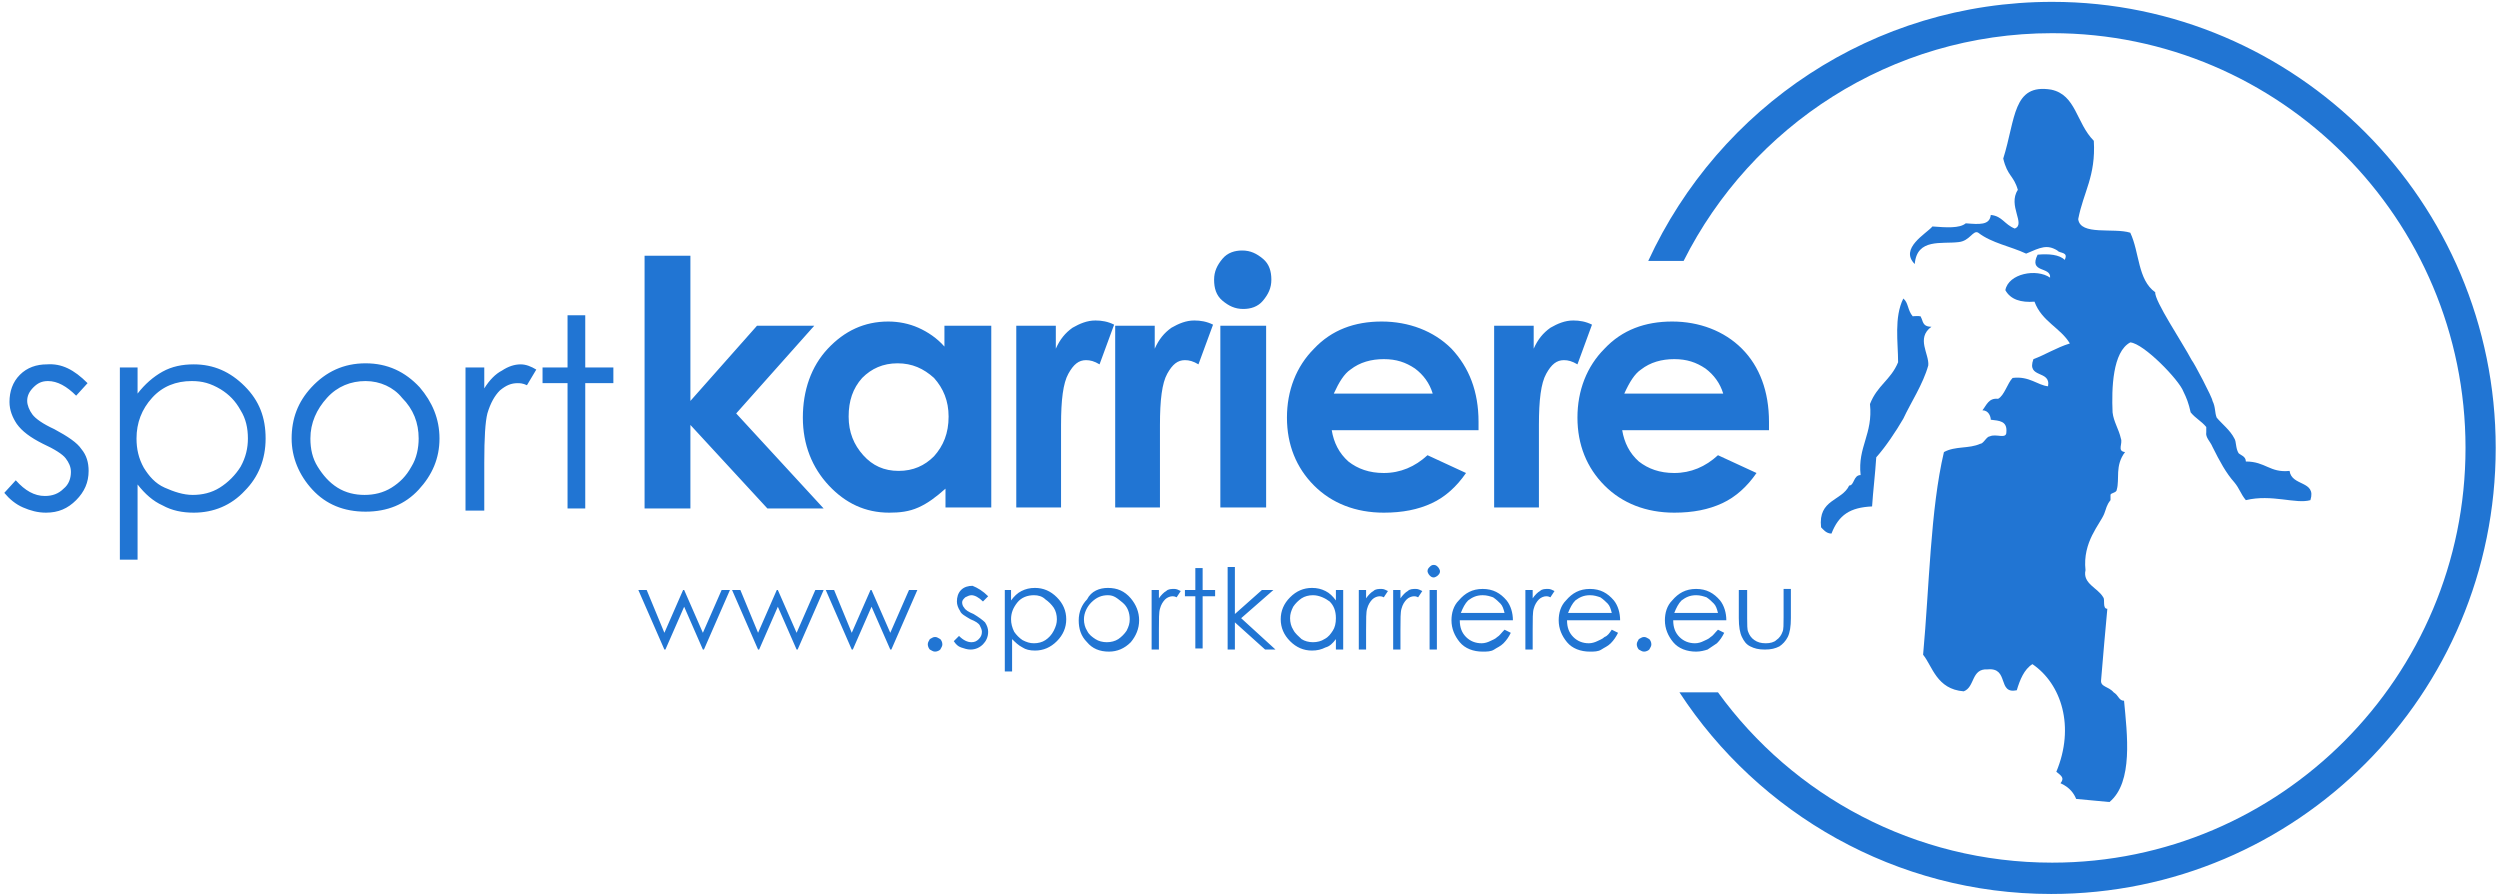
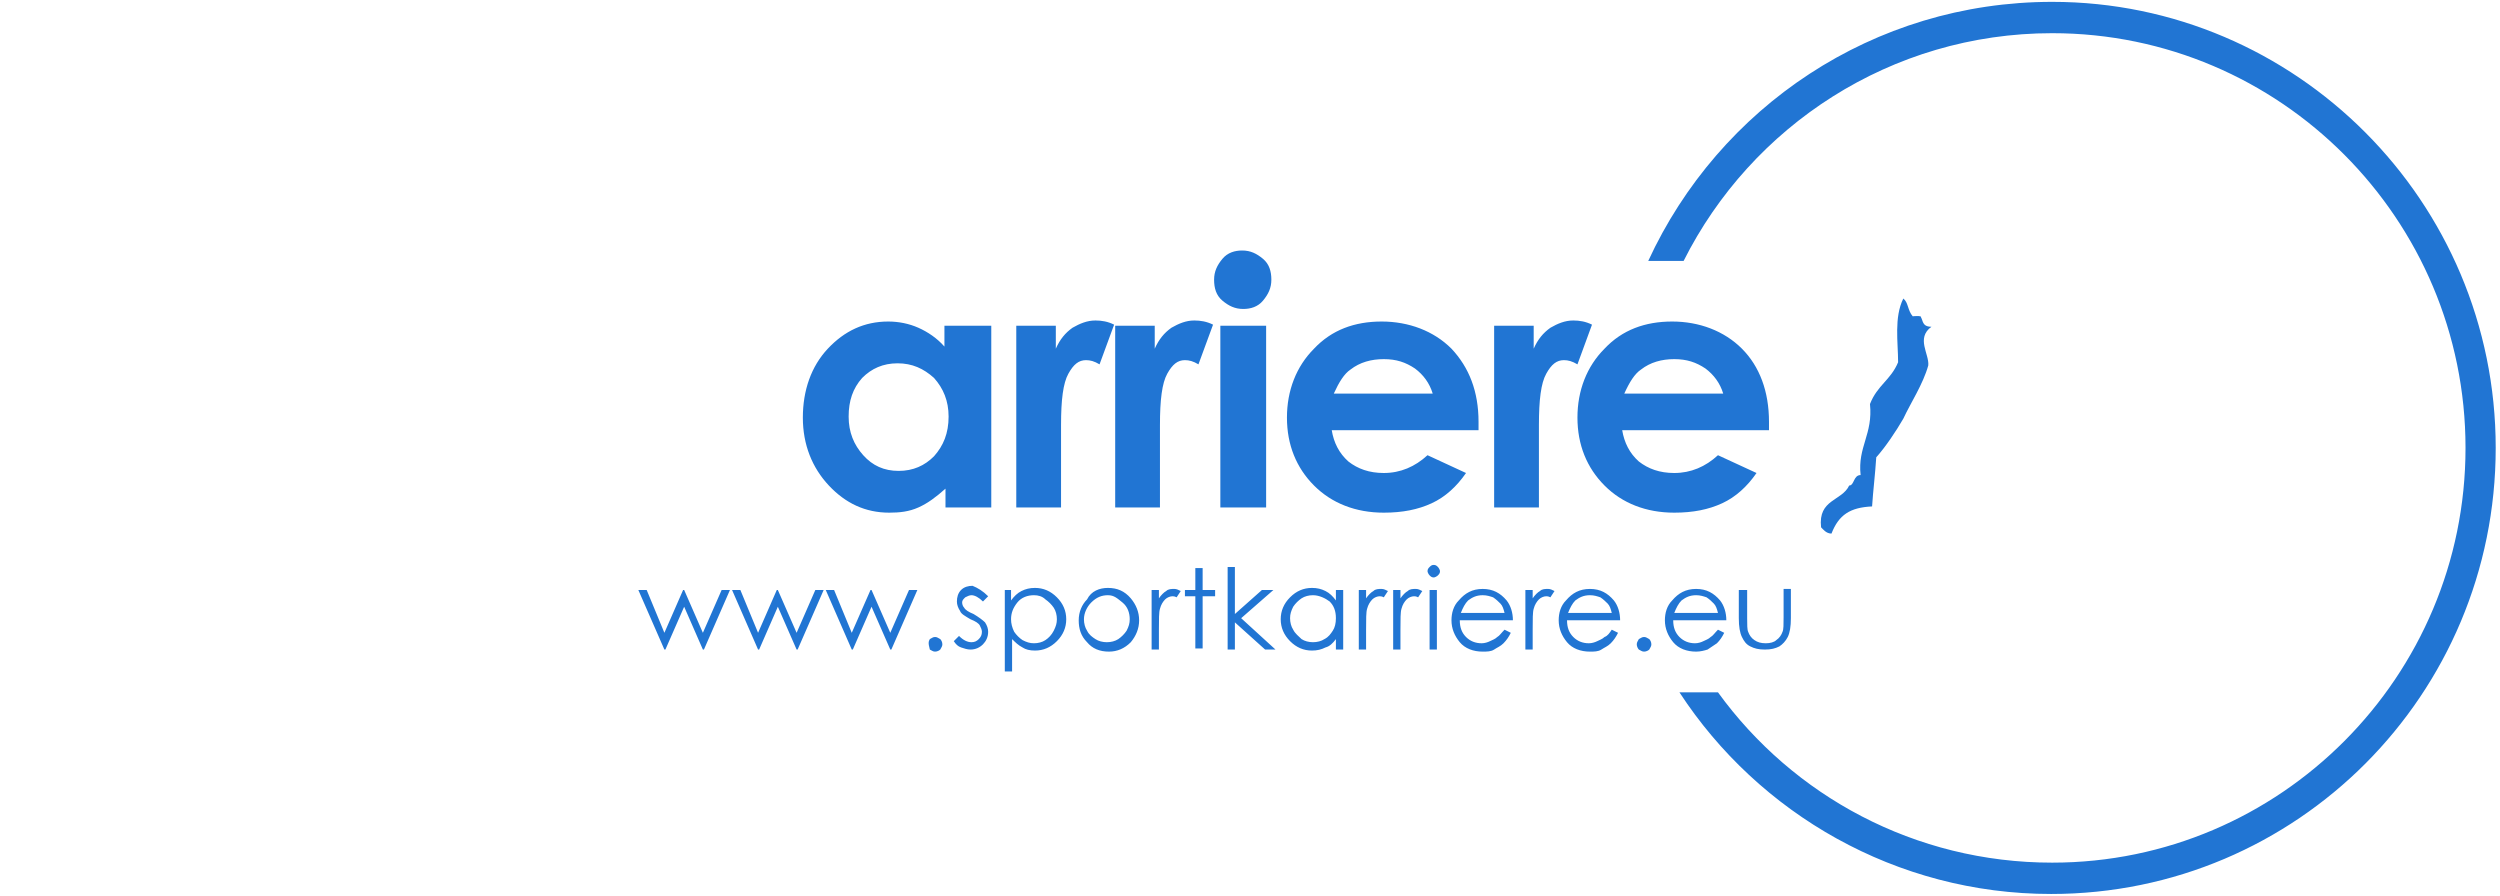
<svg xmlns="http://www.w3.org/2000/svg" width="240px" height="86px" viewBox="0 0 241 86" version="1.1">
  <g id="surface1">
    <path style=" stroke:none;fill-rule:nonzero;fill:rgb(12.941%,45.882%,82.745%);fill-opacity:1;" d="M 240.586 43 C 240.586 66.766 221.418 86 197.73 86 C 182.777 86 169.527 78.246 161.898 66.562 L 165.613 66.562 C 172.84 76.535 184.582 82.98 197.832 82.98 C 219.812 82.98 237.676 65.055 237.676 43 C 237.676 20.945 219.812 3.02 197.832 3.02 C 182.273 3.02 168.824 11.984 162.301 24.973 L 158.891 24.973 C 165.715 10.172 180.566 0 197.832 0 C 221.316 0 240.586 19.234 240.586 43 Z M 240.586 43 " />
    <path style=" stroke:none;fill-rule:nonzero;fill:rgb(12.941%,45.882%,82.745%);fill-opacity:1;" d="M 180.871 43.906 C 180.77 45.516 180.566 47.129 180.469 48.641 C 178.359 48.738 177.258 49.445 176.555 51.258 C 176.051 51.258 175.75 50.855 175.551 50.652 C 175.25 47.934 177.559 48.137 178.262 46.625 C 178.762 46.625 178.66 45.617 179.363 45.617 C 179.062 42.898 180.566 41.691 180.266 38.77 C 180.969 36.957 182.273 36.453 182.977 34.742 C 182.977 32.828 182.574 30.414 183.48 28.598 C 183.98 29.004 183.879 29.707 184.383 30.312 C 184.383 30.312 185.285 30.211 185.184 30.414 C 185.387 30.715 185.285 31.32 186.188 31.32 C 184.684 32.426 185.988 33.938 185.887 35.043 C 185.387 36.855 184.18 38.668 183.48 40.18 C 182.777 41.391 181.773 42.898 180.871 43.906 Z M 180.871 43.906 " />
-     <path style=" stroke:none;fill-rule:nonzero;fill:rgb(12.941%,45.882%,82.745%);fill-opacity:1;" d="M 222.723 48.035 C 221.316 48.438 219.008 47.43 216.5 48.035 C 215.996 47.43 215.895 46.926 215.395 46.324 C 214.59 45.418 213.988 44.309 213.285 42.898 C 213.086 42.395 212.586 41.992 212.684 41.488 L 212.684 40.984 C 212.184 40.383 211.68 40.18 211.18 39.574 C 210.98 38.668 210.777 38.168 210.477 37.562 C 210.074 36.453 206.664 32.93 205.359 32.828 C 203.652 33.734 203.551 37.262 203.652 39.574 C 203.754 40.484 204.254 41.188 204.453 42.094 C 204.656 42.598 204.055 43.301 204.855 43.402 C 203.852 44.711 204.355 46.02 204.055 47.027 C 204.055 47.332 203.453 47.332 203.453 47.531 L 203.453 48.035 C 203.051 48.539 203.051 48.84 202.848 49.344 C 202.449 50.352 200.742 52.062 201.043 54.781 C 200.742 56.09 202.246 56.496 202.75 57.402 C 202.949 57.602 202.648 58.508 203.148 58.508 C 202.949 60.621 202.75 62.938 202.547 65.355 C 202.449 66.062 203.25 65.961 203.754 66.562 C 204.254 66.867 204.254 67.371 204.758 67.371 C 205.059 70.594 205.66 75.227 203.352 77.137 C 202.246 77.039 201.242 76.938 200.141 76.836 C 199.938 76.332 199.535 75.727 198.633 75.324 C 199.035 74.82 198.734 74.621 198.23 74.219 C 200.039 69.887 198.734 65.758 195.926 63.844 C 195.121 64.348 194.719 65.355 194.418 66.363 C 192.512 66.766 193.715 64.148 191.609 64.348 C 190.004 64.25 190.402 66.062 189.301 66.465 C 186.691 66.262 186.289 64.047 185.387 62.938 C 185.988 56.395 186.09 48.941 187.395 43.402 C 188.496 42.797 189.801 43.102 190.906 42.598 C 191.207 42.598 191.508 41.891 191.809 41.891 C 192.41 41.59 193.414 42.195 193.414 41.488 C 193.516 40.383 192.711 40.383 191.91 40.281 C 191.91 39.98 191.707 39.375 191.105 39.375 C 191.508 38.871 191.707 38.168 192.613 38.266 C 193.215 37.965 193.516 36.758 194.016 36.254 C 195.621 36.051 196.426 36.957 197.43 37.059 C 197.73 35.449 195.32 36.355 196.023 34.441 C 197.129 34.039 198.23 33.332 199.535 32.93 C 198.633 31.418 196.828 30.816 196.125 28.902 C 194.82 29.004 193.816 28.699 193.316 27.793 C 193.617 26.184 196.324 25.68 197.629 26.586 C 197.73 25.477 195.523 26.184 196.426 24.371 C 197.531 24.27 198.535 24.371 199.035 24.875 C 199.438 24.066 198.535 24.27 198.332 23.969 C 197.328 23.363 196.727 23.664 195.32 24.27 C 193.816 23.562 192.008 23.262 190.703 22.254 C 190.203 21.953 189.902 23.062 188.797 23.16 C 187.191 23.363 184.785 22.758 184.582 25.277 C 183.078 23.766 185.688 22.355 186.289 21.652 C 187.594 21.75 188.898 21.852 189.5 21.348 C 190.805 21.449 191.809 21.551 191.91 20.543 C 193.012 20.645 193.215 21.449 194.219 21.852 C 195.32 21.449 193.516 19.637 194.52 18.125 C 194.117 16.715 193.516 16.816 193.113 15.105 C 194.316 11.277 194.016 7.855 197.73 8.461 C 200.141 8.961 200.141 11.68 201.844 13.395 C 202.047 16.816 200.84 18.328 200.34 20.945 C 200.539 22.559 203.754 21.75 205.359 22.254 C 206.262 24.168 206.062 26.785 207.766 27.996 C 207.668 28.801 210.375 32.828 211.281 34.539 C 211.48 34.742 213.285 38.168 213.285 38.469 C 213.59 39.074 213.488 39.574 213.688 40.078 C 214.191 40.684 214.992 41.289 215.395 42.094 C 215.594 42.395 215.496 43 215.797 43.504 C 215.996 43.703 216.5 43.805 216.5 44.309 C 218.406 44.309 218.809 45.418 220.715 45.215 C 220.914 46.727 223.324 46.121 222.723 48.035 Z M 8.441 36.758 L 7.34 37.965 C 6.438 37.059 5.531 36.555 4.629 36.555 C 4.027 36.555 3.625 36.758 3.223 37.16 C 2.824 37.562 2.621 37.965 2.621 38.469 C 2.621 38.871 2.824 39.375 3.125 39.777 C 3.426 40.18 4.129 40.684 5.23 41.188 C 6.535 41.891 7.438 42.496 7.84 43.102 C 8.344 43.703 8.543 44.41 8.543 45.215 C 8.543 46.324 8.141 47.23 7.34 48.035 C 6.535 48.84 5.633 49.242 4.43 49.242 C 3.625 49.242 2.922 49.043 2.219 48.738 C 1.52 48.438 0.914 47.934 0.414 47.332 L 1.52 46.121 C 2.422 47.129 3.324 47.633 4.328 47.633 C 5.031 47.633 5.633 47.43 6.133 46.926 C 6.637 46.523 6.836 45.922 6.836 45.316 C 6.836 44.812 6.637 44.41 6.336 44.008 C 6.035 43.605 5.23 43.102 4.129 42.598 C 2.922 41.992 2.121 41.391 1.617 40.684 C 1.215 40.078 0.914 39.375 0.914 38.57 C 0.914 37.562 1.215 36.656 1.918 35.949 C 2.621 35.246 3.523 34.945 4.527 34.945 C 5.934 34.844 7.137 35.449 8.441 36.758 Z M 11.555 35.246 L 13.262 35.246 L 13.262 37.762 C 13.965 36.855 14.766 36.152 15.668 35.648 C 16.574 35.145 17.578 34.945 18.68 34.945 C 20.586 34.945 22.191 35.648 23.598 37.059 C 25.004 38.469 25.605 40.078 25.605 42.094 C 25.605 44.109 24.902 45.82 23.598 47.129 C 22.293 48.539 20.586 49.242 18.68 49.242 C 17.578 49.242 16.574 49.043 15.668 48.539 C 14.766 48.137 13.965 47.43 13.262 46.523 L 13.262 53.773 L 11.555 53.773 Z M 18.48 36.555 C 16.973 36.555 15.668 37.059 14.664 38.168 C 13.66 39.273 13.16 40.582 13.16 42.094 C 13.16 43.102 13.359 44.008 13.863 44.914 C 14.363 45.719 14.965 46.426 15.871 46.828 C 16.773 47.23 17.676 47.531 18.578 47.531 C 19.484 47.531 20.387 47.332 21.188 46.828 C 21.992 46.324 22.695 45.617 23.195 44.812 C 23.699 43.906 23.898 43 23.898 42.094 C 23.898 41.086 23.699 40.18 23.195 39.375 C 22.695 38.469 22.094 37.863 21.289 37.359 C 20.285 36.758 19.484 36.555 18.48 36.555 Z M 35.242 34.844 C 37.348 34.844 39.055 35.648 40.461 37.16 C 41.664 38.57 42.367 40.18 42.367 42.094 C 42.367 44.008 41.664 45.617 40.359 47.027 C 39.055 48.438 37.348 49.145 35.242 49.145 C 33.133 49.145 31.426 48.438 30.121 47.027 C 28.816 45.617 28.113 43.906 28.113 42.094 C 28.113 40.18 28.715 38.57 30.02 37.16 C 31.426 35.648 33.133 34.844 35.242 34.844 Z M 35.242 36.555 C 33.836 36.555 32.531 37.059 31.527 38.168 C 30.523 39.273 29.922 40.582 29.922 42.094 C 29.922 43.102 30.121 44.008 30.625 44.812 C 31.125 45.617 31.727 46.324 32.531 46.828 C 33.332 47.332 34.238 47.531 35.141 47.531 C 36.043 47.531 36.945 47.332 37.75 46.828 C 38.551 46.324 39.156 45.719 39.656 44.812 C 40.16 44.008 40.359 43 40.359 42.094 C 40.359 40.582 39.855 39.273 38.754 38.168 C 37.949 37.16 36.645 36.555 35.242 36.555 Z M 44.875 35.246 L 46.684 35.246 L 46.684 37.262 C 47.184 36.453 47.785 35.852 48.387 35.547 C 48.992 35.145 49.594 34.945 50.195 34.945 C 50.695 34.945 51.199 35.145 51.699 35.449 L 50.797 36.957 C 50.395 36.758 50.094 36.758 49.895 36.758 C 49.293 36.758 48.789 36.957 48.188 37.461 C 47.684 37.965 47.285 38.668 46.984 39.676 C 46.781 40.484 46.684 41.992 46.684 44.41 L 46.684 49.043 L 44.875 49.043 Z M 54.711 30.211 L 56.418 30.211 L 56.418 35.246 L 59.129 35.246 L 59.129 36.758 L 56.418 36.758 L 56.418 48.84 L 54.711 48.84 L 54.711 36.758 L 52.301 36.758 L 52.301 35.246 L 54.711 35.246 Z M 62.137 24.473 L 66.555 24.473 L 66.555 38.469 L 72.977 31.219 L 78.496 31.219 L 70.969 39.676 L 79.402 48.84 L 73.98 48.84 L 66.555 40.785 L 66.555 48.84 L 62.137 48.84 Z M 62.137 24.473 " />
-     <path style=" stroke:none;fill-rule:nonzero;fill:rgb(12.941%,45.882%,82.745%);fill-opacity:1;" d="M 91.145 31.219 L 95.559 31.219 L 95.559 48.738 L 91.145 48.738 L 91.145 46.926 C 90.238 47.734 89.438 48.336 88.535 48.738 C 87.629 49.145 86.727 49.242 85.723 49.242 C 83.414 49.242 81.508 48.336 79.902 46.625 C 78.297 44.914 77.395 42.699 77.395 40.078 C 77.395 37.461 78.195 35.145 79.801 33.434 C 81.406 31.723 83.316 30.816 85.625 30.816 C 86.629 30.816 87.629 31.016 88.535 31.418 C 89.438 31.82 90.34 32.426 91.043 33.23 L 91.043 31.219 Z M 86.527 34.844 C 85.121 34.844 84.016 35.348 83.113 36.254 C 82.211 37.262 81.809 38.469 81.809 39.98 C 81.809 41.488 82.312 42.699 83.215 43.703 C 84.117 44.711 85.223 45.215 86.629 45.215 C 88.031 45.215 89.137 44.711 90.039 43.805 C 90.941 42.797 91.445 41.59 91.445 39.98 C 91.445 38.469 90.941 37.262 90.039 36.254 C 89.035 35.348 87.934 34.844 86.527 34.844 Z M 97.969 31.219 L 101.781 31.219 L 101.781 33.434 C 102.184 32.527 102.684 31.922 103.387 31.418 C 104.09 31.016 104.793 30.715 105.598 30.715 C 106.199 30.715 106.801 30.816 107.402 31.117 L 105.996 34.945 C 105.496 34.641 105.094 34.539 104.691 34.539 C 103.988 34.539 103.488 34.945 102.988 35.852 C 102.484 36.758 102.285 38.367 102.285 40.785 L 102.285 48.738 L 97.969 48.738 Z M 107.504 31.219 L 111.316 31.219 L 111.316 33.434 C 111.719 32.527 112.219 31.922 112.922 31.418 C 113.625 31.016 114.328 30.715 115.129 30.715 C 115.734 30.715 116.336 30.816 116.938 31.117 L 115.531 34.945 C 115.031 34.641 114.629 34.539 114.227 34.539 C 113.523 34.539 113.023 34.945 112.52 35.852 C 112.02 36.758 111.82 38.367 111.82 40.785 L 111.82 48.738 L 107.504 48.738 Z M 119.746 23.969 C 120.551 23.969 121.152 24.27 121.754 24.773 C 122.355 25.277 122.559 25.98 122.559 26.785 C 122.559 27.594 122.258 28.195 121.754 28.801 C 121.254 29.406 120.551 29.605 119.848 29.605 C 119.043 29.605 118.441 29.305 117.84 28.801 C 117.238 28.297 117.039 27.594 117.039 26.785 C 117.039 25.98 117.34 25.379 117.84 24.773 C 118.344 24.168 119.043 23.969 119.746 23.969 Z M 117.641 31.219 L 122.055 31.219 L 122.055 48.738 L 117.641 48.738 Z M 142.531 41.289 L 128.379 41.289 C 128.578 42.496 129.082 43.504 129.984 44.309 C 130.887 45.016 131.992 45.418 133.398 45.418 C 135.004 45.418 136.406 44.812 137.613 43.703 L 141.324 45.418 C 140.422 46.727 139.316 47.734 138.012 48.336 C 136.707 48.941 135.203 49.242 133.398 49.242 C 130.688 49.242 128.379 48.336 126.672 46.625 C 124.965 44.914 124.062 42.699 124.062 40.078 C 124.062 37.461 124.965 35.145 126.672 33.434 C 128.379 31.621 130.586 30.816 133.195 30.816 C 135.805 30.816 138.215 31.723 139.922 33.434 C 141.625 35.246 142.531 37.562 142.531 40.484 Z M 138.113 37.762 C 137.812 36.758 137.211 35.949 136.406 35.348 C 135.504 34.742 134.602 34.441 133.398 34.441 C 132.191 34.441 131.09 34.742 130.184 35.449 C 129.582 35.852 129.082 36.656 128.578 37.762 Z M 144.035 31.219 L 147.848 31.219 L 147.848 33.434 C 148.25 32.527 148.754 31.922 149.457 31.418 C 150.156 31.016 150.859 30.715 151.664 30.715 C 152.266 30.715 152.867 30.816 153.469 31.117 L 152.066 34.945 C 151.562 34.641 151.16 34.539 150.762 34.539 C 150.059 34.539 149.555 34.945 149.055 35.852 C 148.551 36.758 148.352 38.367 148.352 40.785 L 148.352 48.738 L 144.035 48.738 Z M 170.531 41.289 L 156.379 41.289 C 156.582 42.496 157.082 43.504 157.984 44.309 C 158.891 45.016 159.992 45.418 161.398 45.418 C 163.004 45.418 164.41 44.812 165.613 43.703 L 169.328 45.418 C 168.426 46.727 167.32 47.734 166.016 48.336 C 164.711 48.941 163.207 49.242 161.398 49.242 C 158.688 49.242 156.379 48.336 154.676 46.625 C 152.969 44.914 152.066 42.699 152.066 40.078 C 152.066 37.461 152.969 35.145 154.676 33.434 C 156.379 31.621 158.59 30.816 161.199 30.816 C 163.809 30.816 166.215 31.723 167.922 33.434 C 169.629 35.145 170.531 37.562 170.531 40.484 Z M 166.117 37.762 C 165.816 36.758 165.211 35.949 164.41 35.348 C 163.508 34.742 162.602 34.441 161.398 34.441 C 160.195 34.441 159.09 34.742 158.188 35.449 C 157.586 35.852 157.082 36.656 156.582 37.762 Z M 61.535 56.695 L 62.34 56.695 L 64.047 60.824 L 65.852 56.695 L 65.953 56.695 L 67.758 60.824 L 69.566 56.695 L 70.367 56.695 L 67.859 62.438 L 67.758 62.438 L 65.953 58.309 L 64.145 62.438 L 64.047 62.438 Z M 70.57 56.695 L 71.371 56.695 L 73.078 60.824 L 74.883 56.695 L 74.984 56.695 L 76.793 60.824 L 78.598 56.695 L 79.402 56.695 L 76.891 62.438 L 76.793 62.438 L 74.984 58.309 L 73.18 62.438 L 73.078 62.438 Z M 79.602 56.695 L 80.406 56.695 L 82.109 60.824 L 83.918 56.695 L 84.016 56.695 L 85.824 60.824 L 87.629 56.695 L 88.434 56.695 L 85.926 62.438 L 85.824 62.438 L 84.016 58.309 L 82.211 62.438 L 82.109 62.438 Z M 90.141 61.227 C 90.34 61.227 90.441 61.328 90.641 61.43 C 90.742 61.527 90.844 61.73 90.844 61.934 C 90.844 62.133 90.742 62.234 90.641 62.438 C 90.543 62.535 90.34 62.637 90.141 62.637 C 89.938 62.637 89.84 62.535 89.637 62.438 C 89.539 62.336 89.438 62.133 89.438 61.934 C 89.438 61.73 89.539 61.629 89.637 61.43 C 89.84 61.328 89.938 61.227 90.141 61.227 Z M 95.258 57.301 L 94.758 57.805 C 94.355 57.402 93.953 57.199 93.652 57.199 C 93.453 57.199 93.25 57.301 93.051 57.402 C 92.848 57.602 92.75 57.703 92.75 57.902 C 92.75 58.105 92.848 58.309 92.949 58.406 C 93.051 58.609 93.352 58.809 93.852 59.012 C 94.355 59.312 94.758 59.617 94.957 59.816 C 95.156 60.121 95.258 60.422 95.258 60.723 C 95.258 61.227 95.059 61.629 94.758 61.934 C 94.457 62.234 94.055 62.438 93.551 62.438 C 93.25 62.438 92.949 62.336 92.648 62.234 C 92.348 62.133 92.148 61.934 91.945 61.629 L 92.449 61.125 C 92.848 61.527 93.25 61.73 93.652 61.73 C 93.953 61.73 94.156 61.629 94.355 61.43 C 94.555 61.227 94.656 61.027 94.656 60.723 C 94.656 60.523 94.555 60.32 94.457 60.121 C 94.355 59.918 94.055 59.715 93.551 59.516 C 93.051 59.215 92.648 59.012 92.547 58.711 C 92.348 58.406 92.246 58.105 92.246 57.805 C 92.246 57.402 92.348 56.996 92.648 56.695 C 92.949 56.395 93.352 56.293 93.754 56.293 C 94.254 56.496 94.758 56.797 95.258 57.301 Z M 96.766 56.695 L 97.465 56.695 L 97.465 57.703 C 97.766 57.301 98.07 56.996 98.469 56.797 C 98.871 56.594 99.273 56.496 99.773 56.496 C 100.578 56.496 101.281 56.797 101.883 57.402 C 102.484 58.004 102.785 58.711 102.785 59.516 C 102.785 60.32 102.484 61.027 101.883 61.629 C 101.281 62.234 100.578 62.535 99.773 62.535 C 99.273 62.535 98.871 62.438 98.57 62.234 C 98.168 62.031 97.867 61.73 97.566 61.43 L 97.566 64.551 L 96.863 64.551 L 96.863 56.695 Z M 99.676 57.199 C 99.07 57.199 98.469 57.402 98.07 57.902 C 97.668 58.406 97.465 58.91 97.465 59.516 C 97.465 59.918 97.566 60.32 97.766 60.723 C 97.969 61.027 98.27 61.328 98.57 61.527 C 98.973 61.73 99.273 61.832 99.676 61.832 C 100.074 61.832 100.477 61.73 100.777 61.527 C 101.078 61.328 101.379 61.027 101.582 60.621 C 101.781 60.219 101.883 59.918 101.883 59.516 C 101.883 59.113 101.781 58.711 101.582 58.406 C 101.379 58.105 101.078 57.805 100.777 57.602 C 100.477 57.301 100.074 57.199 99.676 57.199 Z M 106.801 56.496 C 107.703 56.496 108.406 56.797 109.008 57.5 C 109.512 58.105 109.812 58.809 109.812 59.617 C 109.812 60.422 109.512 61.125 109.008 61.73 C 108.406 62.336 107.703 62.637 106.902 62.637 C 105.996 62.637 105.293 62.336 104.793 61.73 C 104.191 61.125 103.988 60.422 103.988 59.617 C 103.988 58.809 104.293 58.105 104.793 57.602 C 105.195 56.797 105.996 56.496 106.801 56.496 Z M 106.801 57.199 C 106.199 57.199 105.695 57.402 105.195 57.902 C 104.793 58.309 104.492 58.91 104.492 59.516 C 104.492 59.918 104.594 60.32 104.793 60.621 C 104.992 61.027 105.293 61.227 105.598 61.43 C 105.898 61.629 106.297 61.73 106.699 61.73 C 107.102 61.73 107.504 61.629 107.805 61.43 C 108.105 61.227 108.406 60.926 108.605 60.621 C 108.809 60.219 108.906 59.918 108.906 59.516 C 108.906 58.91 108.707 58.309 108.207 57.902 C 107.703 57.5 107.402 57.199 106.801 57.199 Z M 111.016 56.695 L 111.719 56.695 L 111.719 57.5 C 111.918 57.199 112.219 56.898 112.422 56.797 C 112.621 56.594 112.922 56.594 113.223 56.594 C 113.426 56.594 113.625 56.695 113.824 56.797 L 113.426 57.402 C 113.223 57.301 113.125 57.301 113.023 57.301 C 112.82 57.301 112.52 57.402 112.32 57.602 C 112.121 57.805 111.918 58.105 111.82 58.508 C 111.719 58.809 111.719 59.516 111.719 60.523 L 111.719 62.438 L 111.016 62.438 Z M 115.23 54.582 L 115.934 54.582 L 115.934 56.695 L 117.137 56.695 L 117.137 57.301 L 115.934 57.301 L 115.934 62.336 L 115.23 62.336 L 115.23 57.301 L 114.227 57.301 L 114.227 56.695 L 115.23 56.695 Z M 118.344 54.48 L 119.043 54.48 L 119.043 59.012 L 121.652 56.695 L 122.758 56.695 L 119.648 59.414 L 122.957 62.438 L 121.957 62.438 L 119.043 59.816 L 119.043 62.438 L 118.344 62.438 Z M 129.484 56.695 L 129.484 62.438 L 128.781 62.438 L 128.781 61.43 C 128.48 61.832 128.18 62.133 127.777 62.234 C 127.375 62.438 126.973 62.535 126.473 62.535 C 125.668 62.535 124.965 62.234 124.363 61.629 C 123.762 61.027 123.461 60.32 123.461 59.516 C 123.461 58.711 123.762 58.004 124.363 57.402 C 124.965 56.797 125.668 56.496 126.473 56.496 C 126.973 56.496 127.375 56.594 127.777 56.797 C 128.18 56.996 128.48 57.301 128.781 57.703 L 128.781 56.695 Z M 126.57 57.199 C 126.172 57.199 125.77 57.301 125.469 57.5 C 125.168 57.703 124.867 58.004 124.664 58.309 C 124.465 58.711 124.363 59.012 124.363 59.414 C 124.363 59.816 124.465 60.219 124.664 60.523 C 124.867 60.926 125.168 61.125 125.469 61.43 C 125.77 61.629 126.172 61.73 126.57 61.73 C 126.973 61.73 127.375 61.629 127.676 61.43 C 128.078 61.227 128.277 60.926 128.48 60.621 C 128.68 60.32 128.781 59.918 128.781 59.414 C 128.781 58.711 128.578 58.207 128.18 57.805 C 127.777 57.5 127.176 57.199 126.57 57.199 Z M 130.988 56.695 L 131.691 56.695 L 131.691 57.5 C 131.891 57.199 132.191 56.898 132.395 56.797 C 132.594 56.594 132.895 56.594 133.195 56.594 C 133.398 56.594 133.598 56.695 133.797 56.797 L 133.398 57.402 C 133.195 57.301 133.098 57.301 132.996 57.301 C 132.793 57.301 132.492 57.402 132.293 57.602 C 132.094 57.805 131.891 58.105 131.789 58.508 C 131.691 58.809 131.691 59.516 131.691 60.523 L 131.691 62.438 L 130.988 62.438 Z M 134.301 56.695 L 135.004 56.695 L 135.004 57.5 C 135.203 57.199 135.504 56.898 135.707 56.797 C 135.906 56.594 136.207 56.594 136.508 56.594 C 136.707 56.594 136.91 56.695 137.109 56.797 L 136.707 57.402 C 136.508 57.301 136.406 57.301 136.309 57.301 C 136.105 57.301 135.805 57.402 135.605 57.602 C 135.402 57.805 135.203 58.105 135.102 58.508 C 135.004 58.809 135.004 59.516 135.004 60.523 L 135.004 62.438 L 134.301 62.438 Z M 138.215 54.277 C 138.414 54.277 138.516 54.379 138.617 54.48 C 138.715 54.582 138.816 54.781 138.816 54.883 C 138.816 55.086 138.715 55.184 138.617 55.285 C 138.516 55.387 138.316 55.488 138.215 55.488 C 138.012 55.488 137.914 55.387 137.812 55.285 C 137.711 55.184 137.613 54.984 137.613 54.883 C 137.613 54.68 137.711 54.582 137.812 54.48 C 137.914 54.379 138.012 54.277 138.215 54.277 Z M 137.812 56.695 L 138.516 56.695 L 138.516 62.438 L 137.812 62.438 Z M 145.039 60.523 L 145.641 60.824 C 145.441 61.227 145.238 61.527 144.938 61.832 C 144.637 62.133 144.336 62.234 144.035 62.438 C 143.734 62.637 143.332 62.637 142.93 62.637 C 142.027 62.637 141.227 62.336 140.723 61.73 C 140.223 61.125 139.922 60.422 139.922 59.617 C 139.922 58.91 140.121 58.207 140.625 57.703 C 141.227 56.996 141.93 56.594 142.93 56.594 C 143.934 56.594 144.637 56.996 145.238 57.703 C 145.641 58.207 145.844 58.91 145.844 59.617 L 140.723 59.617 C 140.723 60.32 140.926 60.824 141.324 61.227 C 141.727 61.629 142.23 61.832 142.832 61.832 C 143.133 61.832 143.434 61.73 143.633 61.629 C 143.836 61.527 144.137 61.43 144.336 61.227 C 144.539 61.125 144.738 60.824 145.039 60.523 Z M 145.039 58.91 C 144.938 58.508 144.84 58.207 144.637 58.004 C 144.438 57.805 144.234 57.602 143.934 57.402 C 143.633 57.301 143.332 57.199 142.93 57.199 C 142.328 57.199 141.93 57.402 141.527 57.703 C 141.227 58.004 141.023 58.406 140.824 58.91 Z M 147.047 56.695 L 147.75 56.695 L 147.75 57.5 C 147.949 57.199 148.25 56.898 148.453 56.797 C 148.652 56.594 148.953 56.594 149.254 56.594 C 149.457 56.594 149.656 56.695 149.855 56.797 L 149.457 57.402 C 149.254 57.301 149.152 57.301 149.055 57.301 C 148.852 57.301 148.551 57.402 148.352 57.602 C 148.152 57.805 147.949 58.105 147.848 58.508 C 147.75 58.809 147.75 59.516 147.75 60.523 L 147.75 62.438 L 147.047 62.438 Z M 155.375 60.523 L 155.98 60.824 C 155.777 61.227 155.578 61.527 155.277 61.832 C 154.977 62.133 154.676 62.234 154.371 62.438 C 154.07 62.637 153.672 62.637 153.27 62.637 C 152.367 62.637 151.562 62.336 151.062 61.73 C 150.559 61.125 150.258 60.422 150.258 59.617 C 150.258 58.91 150.457 58.207 150.961 57.703 C 151.562 56.996 152.266 56.594 153.27 56.594 C 154.273 56.594 154.977 56.996 155.578 57.703 C 155.98 58.207 156.18 58.91 156.18 59.617 L 151.062 59.617 C 151.062 60.32 151.262 60.824 151.664 61.227 C 152.066 61.629 152.566 61.832 153.168 61.832 C 153.469 61.832 153.77 61.73 153.973 61.629 C 154.172 61.527 154.473 61.43 154.676 61.227 C 154.977 61.125 155.176 60.824 155.375 60.523 Z M 155.375 58.91 C 155.277 58.508 155.176 58.207 154.977 58.004 C 154.773 57.805 154.574 57.602 154.273 57.402 C 153.973 57.301 153.672 57.199 153.27 57.199 C 152.668 57.199 152.266 57.402 151.863 57.703 C 151.562 58.004 151.363 58.406 151.16 58.91 Z M 158.488 61.227 C 158.688 61.227 158.789 61.328 158.988 61.43 C 159.09 61.527 159.191 61.73 159.191 61.934 C 159.191 62.133 159.09 62.234 158.988 62.438 C 158.891 62.535 158.688 62.637 158.488 62.637 C 158.289 62.637 158.188 62.535 157.984 62.438 C 157.887 62.336 157.785 62.133 157.785 61.934 C 157.785 61.73 157.887 61.629 157.984 61.43 C 158.188 61.328 158.289 61.227 158.488 61.227 Z M 165.613 60.523 L 166.215 60.824 C 166.016 61.227 165.816 61.527 165.512 61.832 L 164.609 62.438 C 164.309 62.535 163.906 62.637 163.508 62.637 C 162.602 62.637 161.801 62.336 161.297 61.73 C 160.797 61.125 160.496 60.422 160.496 59.617 C 160.496 58.91 160.695 58.207 161.199 57.703 C 161.801 56.996 162.504 56.594 163.508 56.594 C 164.512 56.594 165.211 56.996 165.816 57.703 C 166.215 58.207 166.418 58.91 166.418 59.617 L 161.297 59.617 C 161.297 60.32 161.5 60.824 161.898 61.227 C 162.301 61.629 162.805 61.832 163.406 61.832 C 163.707 61.832 164.008 61.73 164.207 61.629 C 164.41 61.527 164.711 61.43 164.91 61.227 C 165.113 61.125 165.312 60.824 165.613 60.523 Z M 165.613 58.91 C 165.512 58.508 165.414 58.207 165.211 58.004 C 165.012 57.805 164.812 57.602 164.512 57.402 C 164.207 57.301 163.906 57.199 163.508 57.199 C 162.902 57.199 162.504 57.402 162.102 57.703 C 161.801 58.004 161.598 58.406 161.398 58.91 Z M 167.723 56.695 L 168.426 56.695 L 168.426 59.414 C 168.426 60.02 168.426 60.523 168.523 60.723 C 168.625 61.027 168.824 61.328 169.125 61.527 C 169.426 61.73 169.73 61.832 170.23 61.832 C 170.633 61.832 171.035 61.73 171.234 61.527 C 171.535 61.328 171.734 61.027 171.836 60.723 C 171.938 60.523 171.938 60.02 171.938 59.312 L 171.938 56.594 L 172.641 56.594 L 172.641 59.414 C 172.641 60.219 172.539 60.824 172.34 61.227 C 172.137 61.629 171.836 61.934 171.535 62.133 C 171.133 62.336 170.734 62.438 170.129 62.438 C 169.527 62.438 169.125 62.336 168.727 62.133 C 168.324 61.934 168.121 61.629 167.922 61.227 C 167.723 60.824 167.621 60.219 167.621 59.414 L 167.621 56.695 Z M 167.723 56.695 " />
+     <path style=" stroke:none;fill-rule:nonzero;fill:rgb(12.941%,45.882%,82.745%);fill-opacity:1;" d="M 91.145 31.219 L 95.559 31.219 L 95.559 48.738 L 91.145 48.738 L 91.145 46.926 C 90.238 47.734 89.438 48.336 88.535 48.738 C 87.629 49.145 86.727 49.242 85.723 49.242 C 83.414 49.242 81.508 48.336 79.902 46.625 C 78.297 44.914 77.395 42.699 77.395 40.078 C 77.395 37.461 78.195 35.145 79.801 33.434 C 81.406 31.723 83.316 30.816 85.625 30.816 C 86.629 30.816 87.629 31.016 88.535 31.418 C 89.438 31.82 90.34 32.426 91.043 33.23 L 91.043 31.219 Z M 86.527 34.844 C 85.121 34.844 84.016 35.348 83.113 36.254 C 82.211 37.262 81.809 38.469 81.809 39.98 C 81.809 41.488 82.312 42.699 83.215 43.703 C 84.117 44.711 85.223 45.215 86.629 45.215 C 88.031 45.215 89.137 44.711 90.039 43.805 C 90.941 42.797 91.445 41.59 91.445 39.98 C 91.445 38.469 90.941 37.262 90.039 36.254 C 89.035 35.348 87.934 34.844 86.527 34.844 Z M 97.969 31.219 L 101.781 31.219 L 101.781 33.434 C 102.184 32.527 102.684 31.922 103.387 31.418 C 104.09 31.016 104.793 30.715 105.598 30.715 C 106.199 30.715 106.801 30.816 107.402 31.117 L 105.996 34.945 C 105.496 34.641 105.094 34.539 104.691 34.539 C 103.988 34.539 103.488 34.945 102.988 35.852 C 102.484 36.758 102.285 38.367 102.285 40.785 L 102.285 48.738 L 97.969 48.738 Z M 107.504 31.219 L 111.316 31.219 L 111.316 33.434 C 111.719 32.527 112.219 31.922 112.922 31.418 C 113.625 31.016 114.328 30.715 115.129 30.715 C 115.734 30.715 116.336 30.816 116.938 31.117 L 115.531 34.945 C 115.031 34.641 114.629 34.539 114.227 34.539 C 113.523 34.539 113.023 34.945 112.52 35.852 C 112.02 36.758 111.82 38.367 111.82 40.785 L 111.82 48.738 L 107.504 48.738 Z M 119.746 23.969 C 120.551 23.969 121.152 24.27 121.754 24.773 C 122.355 25.277 122.559 25.98 122.559 26.785 C 122.559 27.594 122.258 28.195 121.754 28.801 C 121.254 29.406 120.551 29.605 119.848 29.605 C 119.043 29.605 118.441 29.305 117.84 28.801 C 117.238 28.297 117.039 27.594 117.039 26.785 C 117.039 25.98 117.34 25.379 117.84 24.773 C 118.344 24.168 119.043 23.969 119.746 23.969 Z M 117.641 31.219 L 122.055 31.219 L 122.055 48.738 L 117.641 48.738 Z M 142.531 41.289 L 128.379 41.289 C 128.578 42.496 129.082 43.504 129.984 44.309 C 130.887 45.016 131.992 45.418 133.398 45.418 C 135.004 45.418 136.406 44.812 137.613 43.703 L 141.324 45.418 C 140.422 46.727 139.316 47.734 138.012 48.336 C 136.707 48.941 135.203 49.242 133.398 49.242 C 130.688 49.242 128.379 48.336 126.672 46.625 C 124.965 44.914 124.062 42.699 124.062 40.078 C 124.062 37.461 124.965 35.145 126.672 33.434 C 128.379 31.621 130.586 30.816 133.195 30.816 C 135.805 30.816 138.215 31.723 139.922 33.434 C 141.625 35.246 142.531 37.562 142.531 40.484 Z M 138.113 37.762 C 137.812 36.758 137.211 35.949 136.406 35.348 C 135.504 34.742 134.602 34.441 133.398 34.441 C 132.191 34.441 131.09 34.742 130.184 35.449 C 129.582 35.852 129.082 36.656 128.578 37.762 Z M 144.035 31.219 L 147.848 31.219 L 147.848 33.434 C 148.25 32.527 148.754 31.922 149.457 31.418 C 150.156 31.016 150.859 30.715 151.664 30.715 C 152.266 30.715 152.867 30.816 153.469 31.117 L 152.066 34.945 C 151.562 34.641 151.16 34.539 150.762 34.539 C 150.059 34.539 149.555 34.945 149.055 35.852 C 148.551 36.758 148.352 38.367 148.352 40.785 L 148.352 48.738 L 144.035 48.738 Z M 170.531 41.289 L 156.379 41.289 C 156.582 42.496 157.082 43.504 157.984 44.309 C 158.891 45.016 159.992 45.418 161.398 45.418 C 163.004 45.418 164.41 44.812 165.613 43.703 L 169.328 45.418 C 168.426 46.727 167.32 47.734 166.016 48.336 C 164.711 48.941 163.207 49.242 161.398 49.242 C 158.688 49.242 156.379 48.336 154.676 46.625 C 152.969 44.914 152.066 42.699 152.066 40.078 C 152.066 37.461 152.969 35.145 154.676 33.434 C 156.379 31.621 158.59 30.816 161.199 30.816 C 163.809 30.816 166.215 31.723 167.922 33.434 C 169.629 35.145 170.531 37.562 170.531 40.484 Z M 166.117 37.762 C 165.816 36.758 165.211 35.949 164.41 35.348 C 163.508 34.742 162.602 34.441 161.398 34.441 C 160.195 34.441 159.09 34.742 158.188 35.449 C 157.586 35.852 157.082 36.656 156.582 37.762 Z M 61.535 56.695 L 62.34 56.695 L 64.047 60.824 L 65.852 56.695 L 65.953 56.695 L 67.758 60.824 L 69.566 56.695 L 70.367 56.695 L 67.859 62.438 L 67.758 62.438 L 65.953 58.309 L 64.145 62.438 L 64.047 62.438 Z M 70.57 56.695 L 71.371 56.695 L 73.078 60.824 L 74.883 56.695 L 74.984 56.695 L 76.793 60.824 L 78.598 56.695 L 79.402 56.695 L 76.891 62.438 L 76.793 62.438 L 74.984 58.309 L 73.18 62.438 L 73.078 62.438 Z M 79.602 56.695 L 80.406 56.695 L 82.109 60.824 L 83.918 56.695 L 84.016 56.695 L 85.824 60.824 L 87.629 56.695 L 88.434 56.695 L 85.926 62.438 L 85.824 62.438 L 84.016 58.309 L 82.211 62.438 L 82.109 62.438 Z M 90.141 61.227 C 90.34 61.227 90.441 61.328 90.641 61.43 C 90.742 61.527 90.844 61.73 90.844 61.934 C 90.844 62.133 90.742 62.234 90.641 62.438 C 90.543 62.535 90.34 62.637 90.141 62.637 C 89.938 62.637 89.84 62.535 89.637 62.438 C 89.438 61.73 89.539 61.629 89.637 61.43 C 89.84 61.328 89.938 61.227 90.141 61.227 Z M 95.258 57.301 L 94.758 57.805 C 94.355 57.402 93.953 57.199 93.652 57.199 C 93.453 57.199 93.25 57.301 93.051 57.402 C 92.848 57.602 92.75 57.703 92.75 57.902 C 92.75 58.105 92.848 58.309 92.949 58.406 C 93.051 58.609 93.352 58.809 93.852 59.012 C 94.355 59.312 94.758 59.617 94.957 59.816 C 95.156 60.121 95.258 60.422 95.258 60.723 C 95.258 61.227 95.059 61.629 94.758 61.934 C 94.457 62.234 94.055 62.438 93.551 62.438 C 93.25 62.438 92.949 62.336 92.648 62.234 C 92.348 62.133 92.148 61.934 91.945 61.629 L 92.449 61.125 C 92.848 61.527 93.25 61.73 93.652 61.73 C 93.953 61.73 94.156 61.629 94.355 61.43 C 94.555 61.227 94.656 61.027 94.656 60.723 C 94.656 60.523 94.555 60.32 94.457 60.121 C 94.355 59.918 94.055 59.715 93.551 59.516 C 93.051 59.215 92.648 59.012 92.547 58.711 C 92.348 58.406 92.246 58.105 92.246 57.805 C 92.246 57.402 92.348 56.996 92.648 56.695 C 92.949 56.395 93.352 56.293 93.754 56.293 C 94.254 56.496 94.758 56.797 95.258 57.301 Z M 96.766 56.695 L 97.465 56.695 L 97.465 57.703 C 97.766 57.301 98.07 56.996 98.469 56.797 C 98.871 56.594 99.273 56.496 99.773 56.496 C 100.578 56.496 101.281 56.797 101.883 57.402 C 102.484 58.004 102.785 58.711 102.785 59.516 C 102.785 60.32 102.484 61.027 101.883 61.629 C 101.281 62.234 100.578 62.535 99.773 62.535 C 99.273 62.535 98.871 62.438 98.57 62.234 C 98.168 62.031 97.867 61.73 97.566 61.43 L 97.566 64.551 L 96.863 64.551 L 96.863 56.695 Z M 99.676 57.199 C 99.07 57.199 98.469 57.402 98.07 57.902 C 97.668 58.406 97.465 58.91 97.465 59.516 C 97.465 59.918 97.566 60.32 97.766 60.723 C 97.969 61.027 98.27 61.328 98.57 61.527 C 98.973 61.73 99.273 61.832 99.676 61.832 C 100.074 61.832 100.477 61.73 100.777 61.527 C 101.078 61.328 101.379 61.027 101.582 60.621 C 101.781 60.219 101.883 59.918 101.883 59.516 C 101.883 59.113 101.781 58.711 101.582 58.406 C 101.379 58.105 101.078 57.805 100.777 57.602 C 100.477 57.301 100.074 57.199 99.676 57.199 Z M 106.801 56.496 C 107.703 56.496 108.406 56.797 109.008 57.5 C 109.512 58.105 109.812 58.809 109.812 59.617 C 109.812 60.422 109.512 61.125 109.008 61.73 C 108.406 62.336 107.703 62.637 106.902 62.637 C 105.996 62.637 105.293 62.336 104.793 61.73 C 104.191 61.125 103.988 60.422 103.988 59.617 C 103.988 58.809 104.293 58.105 104.793 57.602 C 105.195 56.797 105.996 56.496 106.801 56.496 Z M 106.801 57.199 C 106.199 57.199 105.695 57.402 105.195 57.902 C 104.793 58.309 104.492 58.91 104.492 59.516 C 104.492 59.918 104.594 60.32 104.793 60.621 C 104.992 61.027 105.293 61.227 105.598 61.43 C 105.898 61.629 106.297 61.73 106.699 61.73 C 107.102 61.73 107.504 61.629 107.805 61.43 C 108.105 61.227 108.406 60.926 108.605 60.621 C 108.809 60.219 108.906 59.918 108.906 59.516 C 108.906 58.91 108.707 58.309 108.207 57.902 C 107.703 57.5 107.402 57.199 106.801 57.199 Z M 111.016 56.695 L 111.719 56.695 L 111.719 57.5 C 111.918 57.199 112.219 56.898 112.422 56.797 C 112.621 56.594 112.922 56.594 113.223 56.594 C 113.426 56.594 113.625 56.695 113.824 56.797 L 113.426 57.402 C 113.223 57.301 113.125 57.301 113.023 57.301 C 112.82 57.301 112.52 57.402 112.32 57.602 C 112.121 57.805 111.918 58.105 111.82 58.508 C 111.719 58.809 111.719 59.516 111.719 60.523 L 111.719 62.438 L 111.016 62.438 Z M 115.23 54.582 L 115.934 54.582 L 115.934 56.695 L 117.137 56.695 L 117.137 57.301 L 115.934 57.301 L 115.934 62.336 L 115.23 62.336 L 115.23 57.301 L 114.227 57.301 L 114.227 56.695 L 115.23 56.695 Z M 118.344 54.48 L 119.043 54.48 L 119.043 59.012 L 121.652 56.695 L 122.758 56.695 L 119.648 59.414 L 122.957 62.438 L 121.957 62.438 L 119.043 59.816 L 119.043 62.438 L 118.344 62.438 Z M 129.484 56.695 L 129.484 62.438 L 128.781 62.438 L 128.781 61.43 C 128.48 61.832 128.18 62.133 127.777 62.234 C 127.375 62.438 126.973 62.535 126.473 62.535 C 125.668 62.535 124.965 62.234 124.363 61.629 C 123.762 61.027 123.461 60.32 123.461 59.516 C 123.461 58.711 123.762 58.004 124.363 57.402 C 124.965 56.797 125.668 56.496 126.473 56.496 C 126.973 56.496 127.375 56.594 127.777 56.797 C 128.18 56.996 128.48 57.301 128.781 57.703 L 128.781 56.695 Z M 126.57 57.199 C 126.172 57.199 125.77 57.301 125.469 57.5 C 125.168 57.703 124.867 58.004 124.664 58.309 C 124.465 58.711 124.363 59.012 124.363 59.414 C 124.363 59.816 124.465 60.219 124.664 60.523 C 124.867 60.926 125.168 61.125 125.469 61.43 C 125.77 61.629 126.172 61.73 126.57 61.73 C 126.973 61.73 127.375 61.629 127.676 61.43 C 128.078 61.227 128.277 60.926 128.48 60.621 C 128.68 60.32 128.781 59.918 128.781 59.414 C 128.781 58.711 128.578 58.207 128.18 57.805 C 127.777 57.5 127.176 57.199 126.57 57.199 Z M 130.988 56.695 L 131.691 56.695 L 131.691 57.5 C 131.891 57.199 132.191 56.898 132.395 56.797 C 132.594 56.594 132.895 56.594 133.195 56.594 C 133.398 56.594 133.598 56.695 133.797 56.797 L 133.398 57.402 C 133.195 57.301 133.098 57.301 132.996 57.301 C 132.793 57.301 132.492 57.402 132.293 57.602 C 132.094 57.805 131.891 58.105 131.789 58.508 C 131.691 58.809 131.691 59.516 131.691 60.523 L 131.691 62.438 L 130.988 62.438 Z M 134.301 56.695 L 135.004 56.695 L 135.004 57.5 C 135.203 57.199 135.504 56.898 135.707 56.797 C 135.906 56.594 136.207 56.594 136.508 56.594 C 136.707 56.594 136.91 56.695 137.109 56.797 L 136.707 57.402 C 136.508 57.301 136.406 57.301 136.309 57.301 C 136.105 57.301 135.805 57.402 135.605 57.602 C 135.402 57.805 135.203 58.105 135.102 58.508 C 135.004 58.809 135.004 59.516 135.004 60.523 L 135.004 62.438 L 134.301 62.438 Z M 138.215 54.277 C 138.414 54.277 138.516 54.379 138.617 54.48 C 138.715 54.582 138.816 54.781 138.816 54.883 C 138.816 55.086 138.715 55.184 138.617 55.285 C 138.516 55.387 138.316 55.488 138.215 55.488 C 138.012 55.488 137.914 55.387 137.812 55.285 C 137.711 55.184 137.613 54.984 137.613 54.883 C 137.613 54.68 137.711 54.582 137.812 54.48 C 137.914 54.379 138.012 54.277 138.215 54.277 Z M 137.812 56.695 L 138.516 56.695 L 138.516 62.438 L 137.812 62.438 Z M 145.039 60.523 L 145.641 60.824 C 145.441 61.227 145.238 61.527 144.938 61.832 C 144.637 62.133 144.336 62.234 144.035 62.438 C 143.734 62.637 143.332 62.637 142.93 62.637 C 142.027 62.637 141.227 62.336 140.723 61.73 C 140.223 61.125 139.922 60.422 139.922 59.617 C 139.922 58.91 140.121 58.207 140.625 57.703 C 141.227 56.996 141.93 56.594 142.93 56.594 C 143.934 56.594 144.637 56.996 145.238 57.703 C 145.641 58.207 145.844 58.91 145.844 59.617 L 140.723 59.617 C 140.723 60.32 140.926 60.824 141.324 61.227 C 141.727 61.629 142.23 61.832 142.832 61.832 C 143.133 61.832 143.434 61.73 143.633 61.629 C 143.836 61.527 144.137 61.43 144.336 61.227 C 144.539 61.125 144.738 60.824 145.039 60.523 Z M 145.039 58.91 C 144.938 58.508 144.84 58.207 144.637 58.004 C 144.438 57.805 144.234 57.602 143.934 57.402 C 143.633 57.301 143.332 57.199 142.93 57.199 C 142.328 57.199 141.93 57.402 141.527 57.703 C 141.227 58.004 141.023 58.406 140.824 58.91 Z M 147.047 56.695 L 147.75 56.695 L 147.75 57.5 C 147.949 57.199 148.25 56.898 148.453 56.797 C 148.652 56.594 148.953 56.594 149.254 56.594 C 149.457 56.594 149.656 56.695 149.855 56.797 L 149.457 57.402 C 149.254 57.301 149.152 57.301 149.055 57.301 C 148.852 57.301 148.551 57.402 148.352 57.602 C 148.152 57.805 147.949 58.105 147.848 58.508 C 147.75 58.809 147.75 59.516 147.75 60.523 L 147.75 62.438 L 147.047 62.438 Z M 155.375 60.523 L 155.98 60.824 C 155.777 61.227 155.578 61.527 155.277 61.832 C 154.977 62.133 154.676 62.234 154.371 62.438 C 154.07 62.637 153.672 62.637 153.27 62.637 C 152.367 62.637 151.562 62.336 151.062 61.73 C 150.559 61.125 150.258 60.422 150.258 59.617 C 150.258 58.91 150.457 58.207 150.961 57.703 C 151.562 56.996 152.266 56.594 153.27 56.594 C 154.273 56.594 154.977 56.996 155.578 57.703 C 155.98 58.207 156.18 58.91 156.18 59.617 L 151.062 59.617 C 151.062 60.32 151.262 60.824 151.664 61.227 C 152.066 61.629 152.566 61.832 153.168 61.832 C 153.469 61.832 153.77 61.73 153.973 61.629 C 154.172 61.527 154.473 61.43 154.676 61.227 C 154.977 61.125 155.176 60.824 155.375 60.523 Z M 155.375 58.91 C 155.277 58.508 155.176 58.207 154.977 58.004 C 154.773 57.805 154.574 57.602 154.273 57.402 C 153.973 57.301 153.672 57.199 153.27 57.199 C 152.668 57.199 152.266 57.402 151.863 57.703 C 151.562 58.004 151.363 58.406 151.16 58.91 Z M 158.488 61.227 C 158.688 61.227 158.789 61.328 158.988 61.43 C 159.09 61.527 159.191 61.73 159.191 61.934 C 159.191 62.133 159.09 62.234 158.988 62.438 C 158.891 62.535 158.688 62.637 158.488 62.637 C 158.289 62.637 158.188 62.535 157.984 62.438 C 157.887 62.336 157.785 62.133 157.785 61.934 C 157.785 61.73 157.887 61.629 157.984 61.43 C 158.188 61.328 158.289 61.227 158.488 61.227 Z M 165.613 60.523 L 166.215 60.824 C 166.016 61.227 165.816 61.527 165.512 61.832 L 164.609 62.438 C 164.309 62.535 163.906 62.637 163.508 62.637 C 162.602 62.637 161.801 62.336 161.297 61.73 C 160.797 61.125 160.496 60.422 160.496 59.617 C 160.496 58.91 160.695 58.207 161.199 57.703 C 161.801 56.996 162.504 56.594 163.508 56.594 C 164.512 56.594 165.211 56.996 165.816 57.703 C 166.215 58.207 166.418 58.91 166.418 59.617 L 161.297 59.617 C 161.297 60.32 161.5 60.824 161.898 61.227 C 162.301 61.629 162.805 61.832 163.406 61.832 C 163.707 61.832 164.008 61.73 164.207 61.629 C 164.41 61.527 164.711 61.43 164.91 61.227 C 165.113 61.125 165.312 60.824 165.613 60.523 Z M 165.613 58.91 C 165.512 58.508 165.414 58.207 165.211 58.004 C 165.012 57.805 164.812 57.602 164.512 57.402 C 164.207 57.301 163.906 57.199 163.508 57.199 C 162.902 57.199 162.504 57.402 162.102 57.703 C 161.801 58.004 161.598 58.406 161.398 58.91 Z M 167.723 56.695 L 168.426 56.695 L 168.426 59.414 C 168.426 60.02 168.426 60.523 168.523 60.723 C 168.625 61.027 168.824 61.328 169.125 61.527 C 169.426 61.73 169.73 61.832 170.23 61.832 C 170.633 61.832 171.035 61.73 171.234 61.527 C 171.535 61.328 171.734 61.027 171.836 60.723 C 171.938 60.523 171.938 60.02 171.938 59.312 L 171.938 56.594 L 172.641 56.594 L 172.641 59.414 C 172.641 60.219 172.539 60.824 172.34 61.227 C 172.137 61.629 171.836 61.934 171.535 62.133 C 171.133 62.336 170.734 62.438 170.129 62.438 C 169.527 62.438 169.125 62.336 168.727 62.133 C 168.324 61.934 168.121 61.629 167.922 61.227 C 167.723 60.824 167.621 60.219 167.621 59.414 L 167.621 56.695 Z M 167.723 56.695 " />
  </g>
</svg>